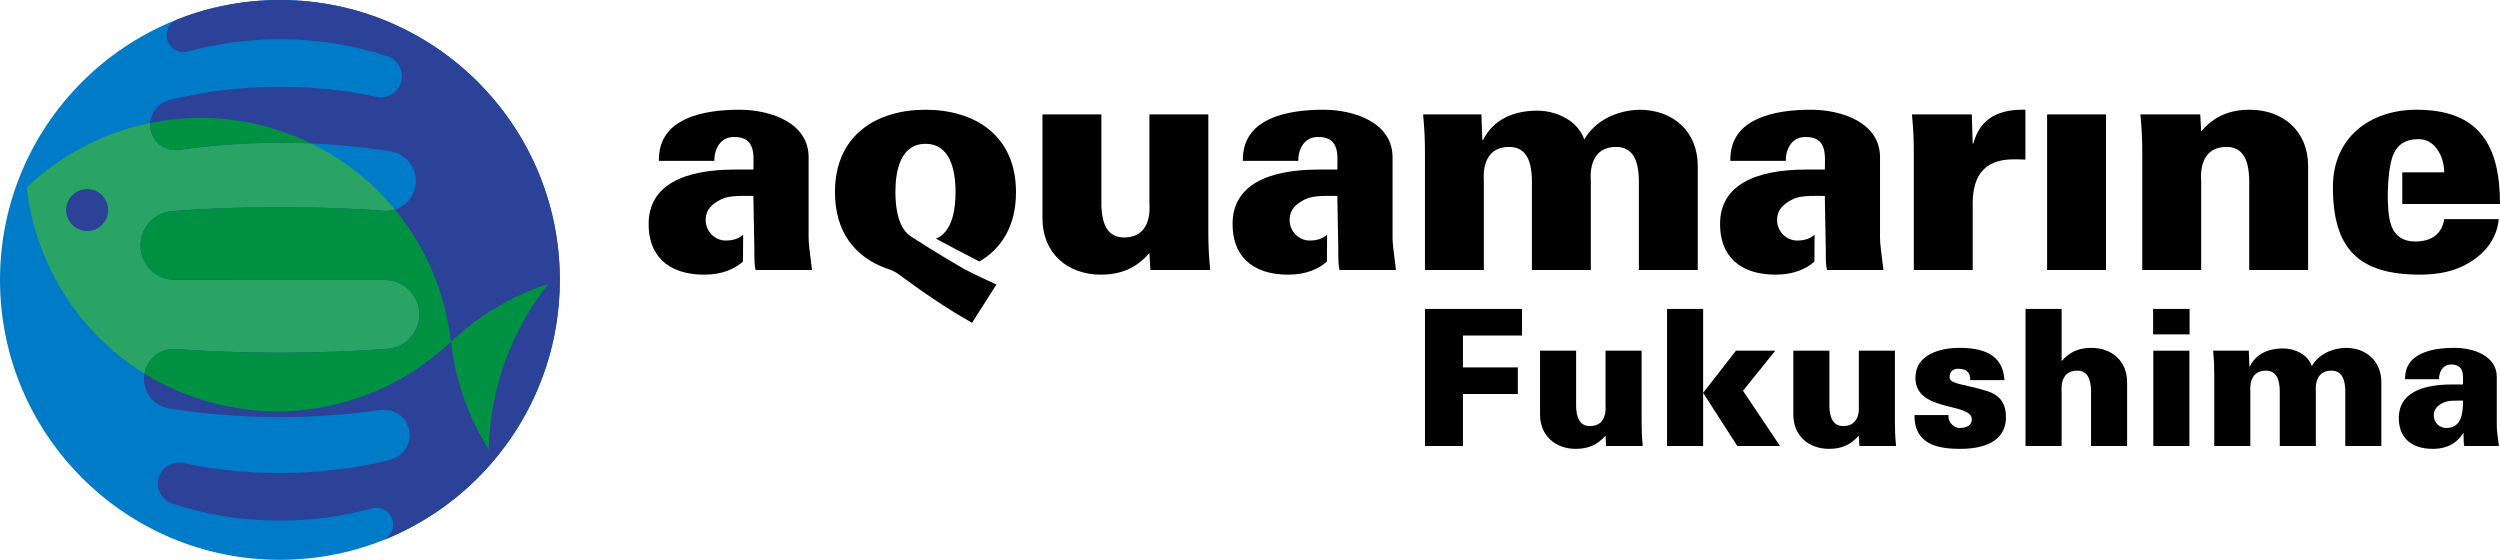
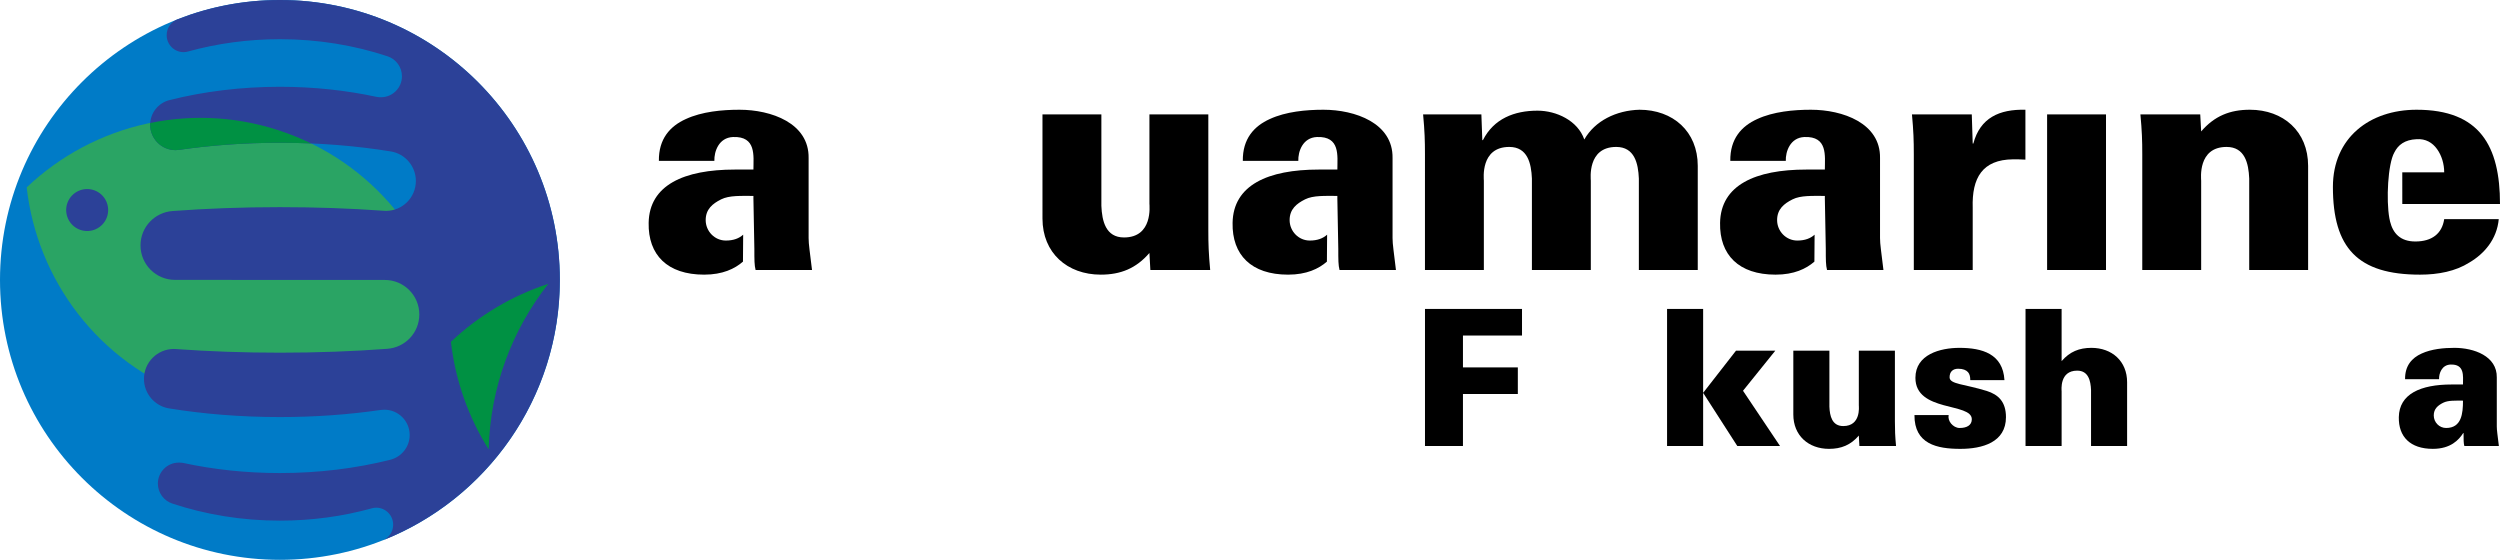
<svg xmlns="http://www.w3.org/2000/svg" version="1.1" id="レイヤー_1" x="0px" y="0px" viewBox="0 0 730.498 163.584" enable-background="new 0 0 730.498 163.584" xml:space="preserve">
  <g>
    <path fill="#007BC7" d="M81.791,163.584c45.173,0,81.793-36.62,81.793-81.791C163.583,36.62,126.963,0,81.791,0   C36.62,0,0,36.62,0,81.793C0,126.964,36.62,163.584,81.791,163.584z" />
    <path fill="#2AA464" d="M83.764,38.886C56.606,29.001,27.409,36.102,7.8,54.757c3.03,26.895,20.831,51.104,47.989,60.988   c27.158,9.884,56.355,2.783,75.966-15.872C128.724,72.978,110.922,48.771,83.764,38.886z" />
    <path fill="#2C4198" d="M23.373,67.137c3.183,1.159,6.704-0.482,7.862-3.666c1.16-3.183-0.481-6.704-3.665-7.862   c-3.184-1.159-6.704,0.482-7.864,3.665C18.548,62.458,20.189,65.978,23.373,67.137z" />
    <path fill="#2C4198" d="M81.791,0c45.173,0,81.793,36.62,81.793,81.793c0,34.583-21.465,64.154-51.799,76.117   c1.842-0.728,3.098-2.504,3.098-4.605c0-2.739-2.221-4.959-4.959-4.959c-0.451,0-0.872,0.074-1.287,0.189   c-8.437,2.333-17.462,3.598-26.846,3.598c-11.116,0-21.732-1.774-31.461-5c-2.44-0.809-4.199-3.127-4.199-5.839   c0-3.381,2.741-6.12,6.12-6.12c0.432,0,0.893,0.016,1.298,0.104c8.867,1.914,18.364,2.951,28.241,2.951   c11.382,0,22.258-1.377,32.248-3.884c3.249-0.816,5.672-3.728,5.672-7.225c0-4.088-3.317-7.403-7.405-7.403   c-0.369,0-0.73,0.025-1.084,0.077c-9.244,1.347-19.14,2.077-29.43,2.077c-11.41,0-22.335-0.898-32.425-2.539   c-4.129-0.672-7.298-4.298-7.298-8.622c0-4.829,3.913-8.742,8.741-8.742c0.232,0,0.496,0.021,0.724,0.037   c9.522,0.684,19.693,1.053,30.259,1.053c10.983,0,21.537-0.398,31.38-1.135c5.244-0.392,9.355-4.705,9.355-10.04   c0-5.566-4.511-10.078-10.078-10.078L51.134,81.78c-5.567,0-10.078-4.512-10.078-10.078c0-5.336,4.112-9.648,9.355-10.04   c9.843-0.736,20.399-1.136,31.379-1.136c10.567,0,20.739,0.37,30.261,1.054c0.227,0.016,0.49,0.037,0.723,0.037   c4.829,0,8.741-3.914,8.741-8.742c0-4.325-3.168-7.95-7.298-8.621c-10.089-1.642-21.015-2.539-32.426-2.539   c-10.29,0-20.186,0.73-29.429,2.077c-0.354,0.052-0.716,0.077-1.083,0.077c-4.089,0-7.404-3.315-7.404-7.404   c0-3.497,2.42-6.409,5.669-7.225c9.99-2.507,20.868-3.884,32.247-3.884c9.878,0,19.375,1.038,28.243,2.951   c0.406,0.087,0.866,0.105,1.297,0.105c3.38,0,6.12-2.741,6.12-6.121c0-2.712-1.757-5.028-4.198-5.837   c-9.728-3.227-20.345-5.001-31.462-5.001c-9.381,0-18.407,1.263-26.843,3.598c-0.416,0.115-0.837,0.188-1.288,0.188   c-2.739,0-4.959-2.22-4.959-4.958c0-2.1,1.247-3.874,3.089-4.601C61.079,2.014,71.2,0,81.791,0z" />
    <g>
-       <path fill="#009143" d="M112.774,61.617c-0.232,0-0.496-0.021-0.723-0.037c-9.522-0.684-19.694-1.054-30.261-1.054    c-10.98,0-21.536,0.4-31.379,1.136c-5.243,0.392-9.355,4.705-9.355,10.04c0,5.566,4.511,10.078,10.078,10.078l61.314,0.024    c5.567,0,10.078,4.512,10.078,10.078c0,5.336-4.111,9.648-9.355,10.04c-9.843,0.737-20.398,1.135-31.38,1.135    c-10.566,0-20.737-0.369-30.259-1.053c-0.228-0.016-0.491-0.037-0.724-0.037c-4.298,0-7.864,3.106-8.595,7.196    c4.21,2.601,8.742,4.822,13.576,6.582c27.158,9.884,56.355,2.783,75.966-15.872c-1.6-14.207-7.326-27.661-16.371-38.653    C114.559,61.478,113.682,61.617,112.774,61.617z" />
      <path fill="#009143" d="M43.874,36.465c0,4.089,3.315,7.404,7.404,7.404c0.367,0,0.729-0.025,1.083-0.077    c9.244-1.347,19.14-2.077,29.429-2.077c3.073,0,6.107,0.07,9.101,0.197c-2.298-1.119-4.673-2.134-7.128-3.026    c-13.255-4.825-26.993-5.593-39.867-2.956C43.884,36.106,43.874,36.284,43.874,36.465z" />
    </g>
    <path fill="#009143" d="M160.204,82.946c-10.516,3.421-20.268,9.182-28.45,16.927c1.297,11.269,5.107,22.018,11.031,31.444   C143.247,113.081,149.685,96.336,160.204,82.946z" />
  </g>
  <g>
    <g>
      <g>
        <path d="M427.474,130.325h-11.095V90.267h28.35v7.769h-17.255v9.322h16.034v7.765h-16.034V130.325z" />
-         <path d="M469.141,127.273c-2.387,2.775-5.162,3.883-8.712,3.883c-5.992,0-10.43-3.883-10.43-10.041v-18.643h10.542v16.367     c0.112,2.719,0.775,5.657,4.051,5.657c5.212,0,4.549-5.712,4.549-6.045v-15.979h10.538v20.693c0,2.498,0.056,4.162,0.335,7.159     h-10.708L469.141,127.273z" />
        <path d="M487.114,130.325V90.267h10.541v40.059H487.114z M497.655,114.79l9.597-12.317h11.486l-9.432,11.707l10.819,16.146     h-12.483L497.655,114.79z" />
        <path d="M543.148,127.273c-2.384,2.775-5.16,3.883-8.71,3.883c-5.992,0-10.43-3.883-10.43-10.041v-18.643h10.541v16.367     c0.111,2.719,0.778,5.657,4.05,5.657c5.215,0,4.549-5.712,4.549-6.045v-15.979h10.543v20.693c0,2.498,0.054,4.162,0.331,7.159     h-10.707L543.148,127.273z" />
        <path d="M575.713,111.073c0-0.943-0.167-1.774-0.665-2.331c-0.554-0.609-1.441-0.998-2.884-0.998     c-1.554,0-2.496,0.89-2.496,2.498c0,2.053,4.269,1.941,10.873,3.995c3.327,1.056,5.601,3.106,5.601,7.657     c0,7.377-6.933,9.263-13.315,9.263c-6.822,0-13.479-1.388-13.423-9.875h9.987c-0.168,0.833,0.109,1.776,0.72,2.498     c0.612,0.719,1.5,1.276,2.496,1.276c2.055,0,3.553-0.778,3.553-2.554c0-4.937-16.478-1.994-16.478-12.094     c0-6.88,7.321-8.765,12.871-8.765c6.602,0,12.704,1.721,13.148,9.431H575.713z" />
        <path d="M591.859,130.325V90.267h10.543v15.258c2.384-2.773,5.157-3.883,8.709-3.883c5.989,0,10.429,3.883,10.429,10.041v18.643     H611v-16.366c-0.11-2.719-0.778-5.66-4.049-5.66c-5.217,0-4.549,5.713-4.549,6.047v15.979H591.859z" />
-         <path d="M629.197,130.325v-27.853h10.541v27.853H629.197z M629.141,97.703v-7.436h10.653v7.436H629.141z" />
-         <path d="M657.269,107.077h0.112c1.941-3.827,5.604-5.27,9.763-5.27c3.385,0,7.212,1.775,8.379,5.16     c1.885-3.329,5.713-5.215,9.876-5.326c5.99,0,10.429,3.883,10.429,10.041v18.643h-10.541v-16.366     c-0.11-2.719-0.776-5.66-4.051-5.66c-5.213,0-4.547,5.713-4.547,6.047v15.979h-10.543v-16.366     c-0.112-2.719-0.778-5.66-4.049-5.66c-5.217,0-4.551,5.713-4.551,6.047v15.979h-10.541v-20.694c0-2.497-0.054-4.163-0.334-7.158     H657.1L657.269,107.077z" />
        <path d="M711.141,121.393c0-1.942,1.217-2.94,2.772-3.717c1.443-0.722,3.55-0.61,5.771-0.61c0,3.717-0.389,7.99-4.938,7.99     C712.749,125.055,711.141,123.39,711.141,121.393z M730.17,130.325c-0.39-3.329-0.61-4.549-0.61-5.716v-14.312     c0.109-6.269-6.714-8.656-12.374-8.656c-3.106,0-6.711,0.333-9.598,1.665c-2.829,1.275-4.882,3.55-4.827,7.488h9.932     c-0.057-1.663,0.776-4.159,3.328-4.271c4.216-0.166,3.662,3.384,3.662,5.825h-3.331c-9.095,0-15.31,2.774-15.422,9.544     c-0.11,5.713,3.328,9.263,9.933,9.263c5.215,0,7.602-2.607,8.878-4.605h0.109c0,1.998,0,2.885,0.224,3.775H730.17z" />
      </g>
      <g>
        <path d="M335.86,73.913c-3.895,4.527-8.425,6.338-14.221,6.338c-9.783,0-17.029-6.338-17.029-16.394V33.422h17.211v26.721     c0.18,4.44,1.268,9.24,6.611,9.24c8.514,0,7.429-9.328,7.429-9.873V33.422h17.21v33.787c0,4.076,0.089,6.795,0.543,11.686     h-17.481L335.86,73.913z" />
        <path d="M433.13,40.941h0.182c3.171-6.25,9.148-8.604,15.942-8.604c5.525,0,11.773,2.896,13.677,8.423     c3.081-5.435,9.329-8.516,16.122-8.694c9.783,0,17.029,6.339,17.029,16.394v30.436h-17.209V52.174     c-0.181-4.44-1.268-9.24-6.613-9.24c-8.514,0-7.426,9.328-7.426,9.873v26.088h-17.211V52.174c-0.181-4.44-1.269-9.24-6.612-9.24     c-8.515,0-7.429,9.328-7.429,9.873v26.088h-17.21V45.109c0-4.076-0.09-6.796-0.543-11.687h17.029L433.13,40.941z" />
        <path d="M576.424,41.937h0.183c1.994-7.519,7.608-10.054,15.217-9.872v14.583c-1.269-0.092-2.445-0.092-3.623-0.092     c-8.967,0.092-12.047,5.437-11.777,14.131v18.208h-17.209V45.109c0-4.076-0.091-6.796-0.542-11.687h17.481L576.424,41.937z" />
        <path d="M598.163,78.895V33.422h17.21v45.473H598.163z" />
        <path d="M643.179,38.404c3.895-4.528,8.425-6.339,14.222-6.339c9.783,0,17.029,6.339,17.029,16.394v30.436h-17.211V52.174     c-0.181-4.44-1.269-9.24-6.611-9.24c-8.516,0-7.429,9.328-7.429,9.873v26.088h-17.209V45.109c0-4.076-0.09-6.796-0.545-11.687     h17.483L643.179,38.404z" />
        <path d="M236.276,69.564V46.196c0.181-10.237-10.96-14.131-20.2-14.131c-5.073,0-10.96,0.542-15.67,2.716     c-4.62,2.084-7.971,5.797-7.88,12.229h16.213c-0.09-2.719,1.269-6.793,5.436-6.974c6.884-0.273,5.978,5.524,5.978,9.509h-5.435     c-14.854,0-24.999,4.53-25.18,15.579c-0.181,9.331,5.435,15.127,16.213,15.127c5.406,0,8.946-1.715,11.346-3.804l0.06-7.878     c-1.176,1.071-2.805,1.719-5.065,1.719c-3.262,0-5.887-2.717-5.887-5.979c0-3.171,1.992-4.8,4.528-6.066     c2.356-1.178,5.798-0.998,9.421-0.998c0,0.244-0.001,0.486-0.003,0.732l0.276,14.758c0,3.261,0,4.71,0.362,6.16h16.486     C236.637,73.459,236.276,71.466,236.276,69.564z" />
        <path d="M406.903,69.564V46.196c0.181-10.237-10.961-14.131-20.199-14.131c-5.072,0-10.961,0.542-15.67,2.716     c-4.62,2.084-7.971,5.797-7.882,12.229h16.215c-0.092-2.719,1.267-6.793,5.434-6.974c6.885-0.273,5.978,5.524,5.978,9.509h-5.435     c-14.854,0-25,4.53-25.182,15.579c-0.182,9.331,5.435,15.127,16.215,15.127c5.406,0,8.945-1.715,11.346-3.804l0.059-7.878     c-1.175,1.071-2.803,1.719-5.064,1.719c-3.261,0-5.888-2.717-5.888-5.979c0-3.171,1.992-4.8,4.529-6.066     c2.354-1.178,5.797-0.998,9.419-0.998c0,0.244-0.002,0.486-0.003,0.732l0.275,14.758c0,3.261,0,4.71,0.363,6.16h16.485     C407.265,73.459,406.903,71.466,406.903,69.564z" />
        <path d="M549.342,69.564V46.196c0.182-10.237-10.96-14.131-20.198-14.131c-5.072,0-10.961,0.542-15.672,2.716     c-4.619,2.084-7.971,5.797-7.879,12.229h16.214c-0.09-2.719,1.269-6.793,5.434-6.974c6.885-0.273,5.98,5.524,5.98,9.509h-5.437     c-14.854,0-24.999,4.53-25.181,15.579c-0.181,9.331,5.436,15.127,16.215,15.127c5.405,0,8.944-1.715,11.346-3.804l0.059-7.878     c-1.176,1.071-2.803,1.719-5.064,1.719c-3.261,0-5.89-2.717-5.89-5.979c0-3.171,1.993-4.8,4.53-6.066     c2.355-1.178,5.797-0.998,9.422-0.998c0,0.244-0.002,0.486-0.004,0.732l0.276,14.758c0,3.261,0,4.71,0.362,6.16h16.484     C549.705,73.459,549.342,71.466,549.342,69.564z" />
-         <path d="M266.6,69.362c-3.995-2.232-4.964-8.113-4.964-13.202c0-6.432,1.54-14.13,8.787-14.13c7.246,0,8.786,7.698,8.786,14.13     c0,5.403-1.089,11.701-5.736,13.575c4.17,2.265,7.78,4.146,12.718,6.676c6.418-3.752,10.681-10.359,10.681-20.251     c0-16.759-12.228-24.094-26.449-24.094s-26.45,7.335-26.45,24.094c0,11.794,6.061,18.915,14.608,22.102h-0.013     c0.054,0.019,0.108,0.039,0.163,0.056c0.312,0.114,0.627,0.224,0.946,0.328c1.035,0.382,2.05,0.855,2.927,1.511     c7.505,5.513,13.493,9.67,21.43,14.165l7.114-11.179c-3.261-1.518-6.568-3.022-9.58-4.628     C281.569,78.515,274.295,74.36,266.6,69.362z" />
        <path d="M705.77,70.561c-4.425,0-6.533-2.401-7.389-5.818l0,0c-0.075-0.289-0.139-0.6-0.197-0.931     c-0.003-0.007-0.005-0.014-0.008-0.021c-0.975-5.377-0.431-15.895,1.434-19.215h0.005c1.108-2.242,3.045-3.748,6.518-3.906     c2.626-0.182,4.619,0.996,5.977,2.898c1.36,1.902,2.083,4.348,2.083,6.793h-12.247l0.005,9.24h28.548     c0-16.938-5.887-27.535-24.365-27.535c-13.679,0-24.458,8.152-24.458,22.554c0,17.843,7.245,25.633,25.455,25.633     c5.343,0,10.415-0.996,14.401-3.531c4.349-2.537,8.062-6.793,8.604-12.681h-15.942C713.559,68.295,710.57,70.561,705.77,70.561z" />
      </g>
    </g>
    <rect x="189.543" y="33.408" fill="none" width="540.595" height="96.915" />
  </g>
</svg>